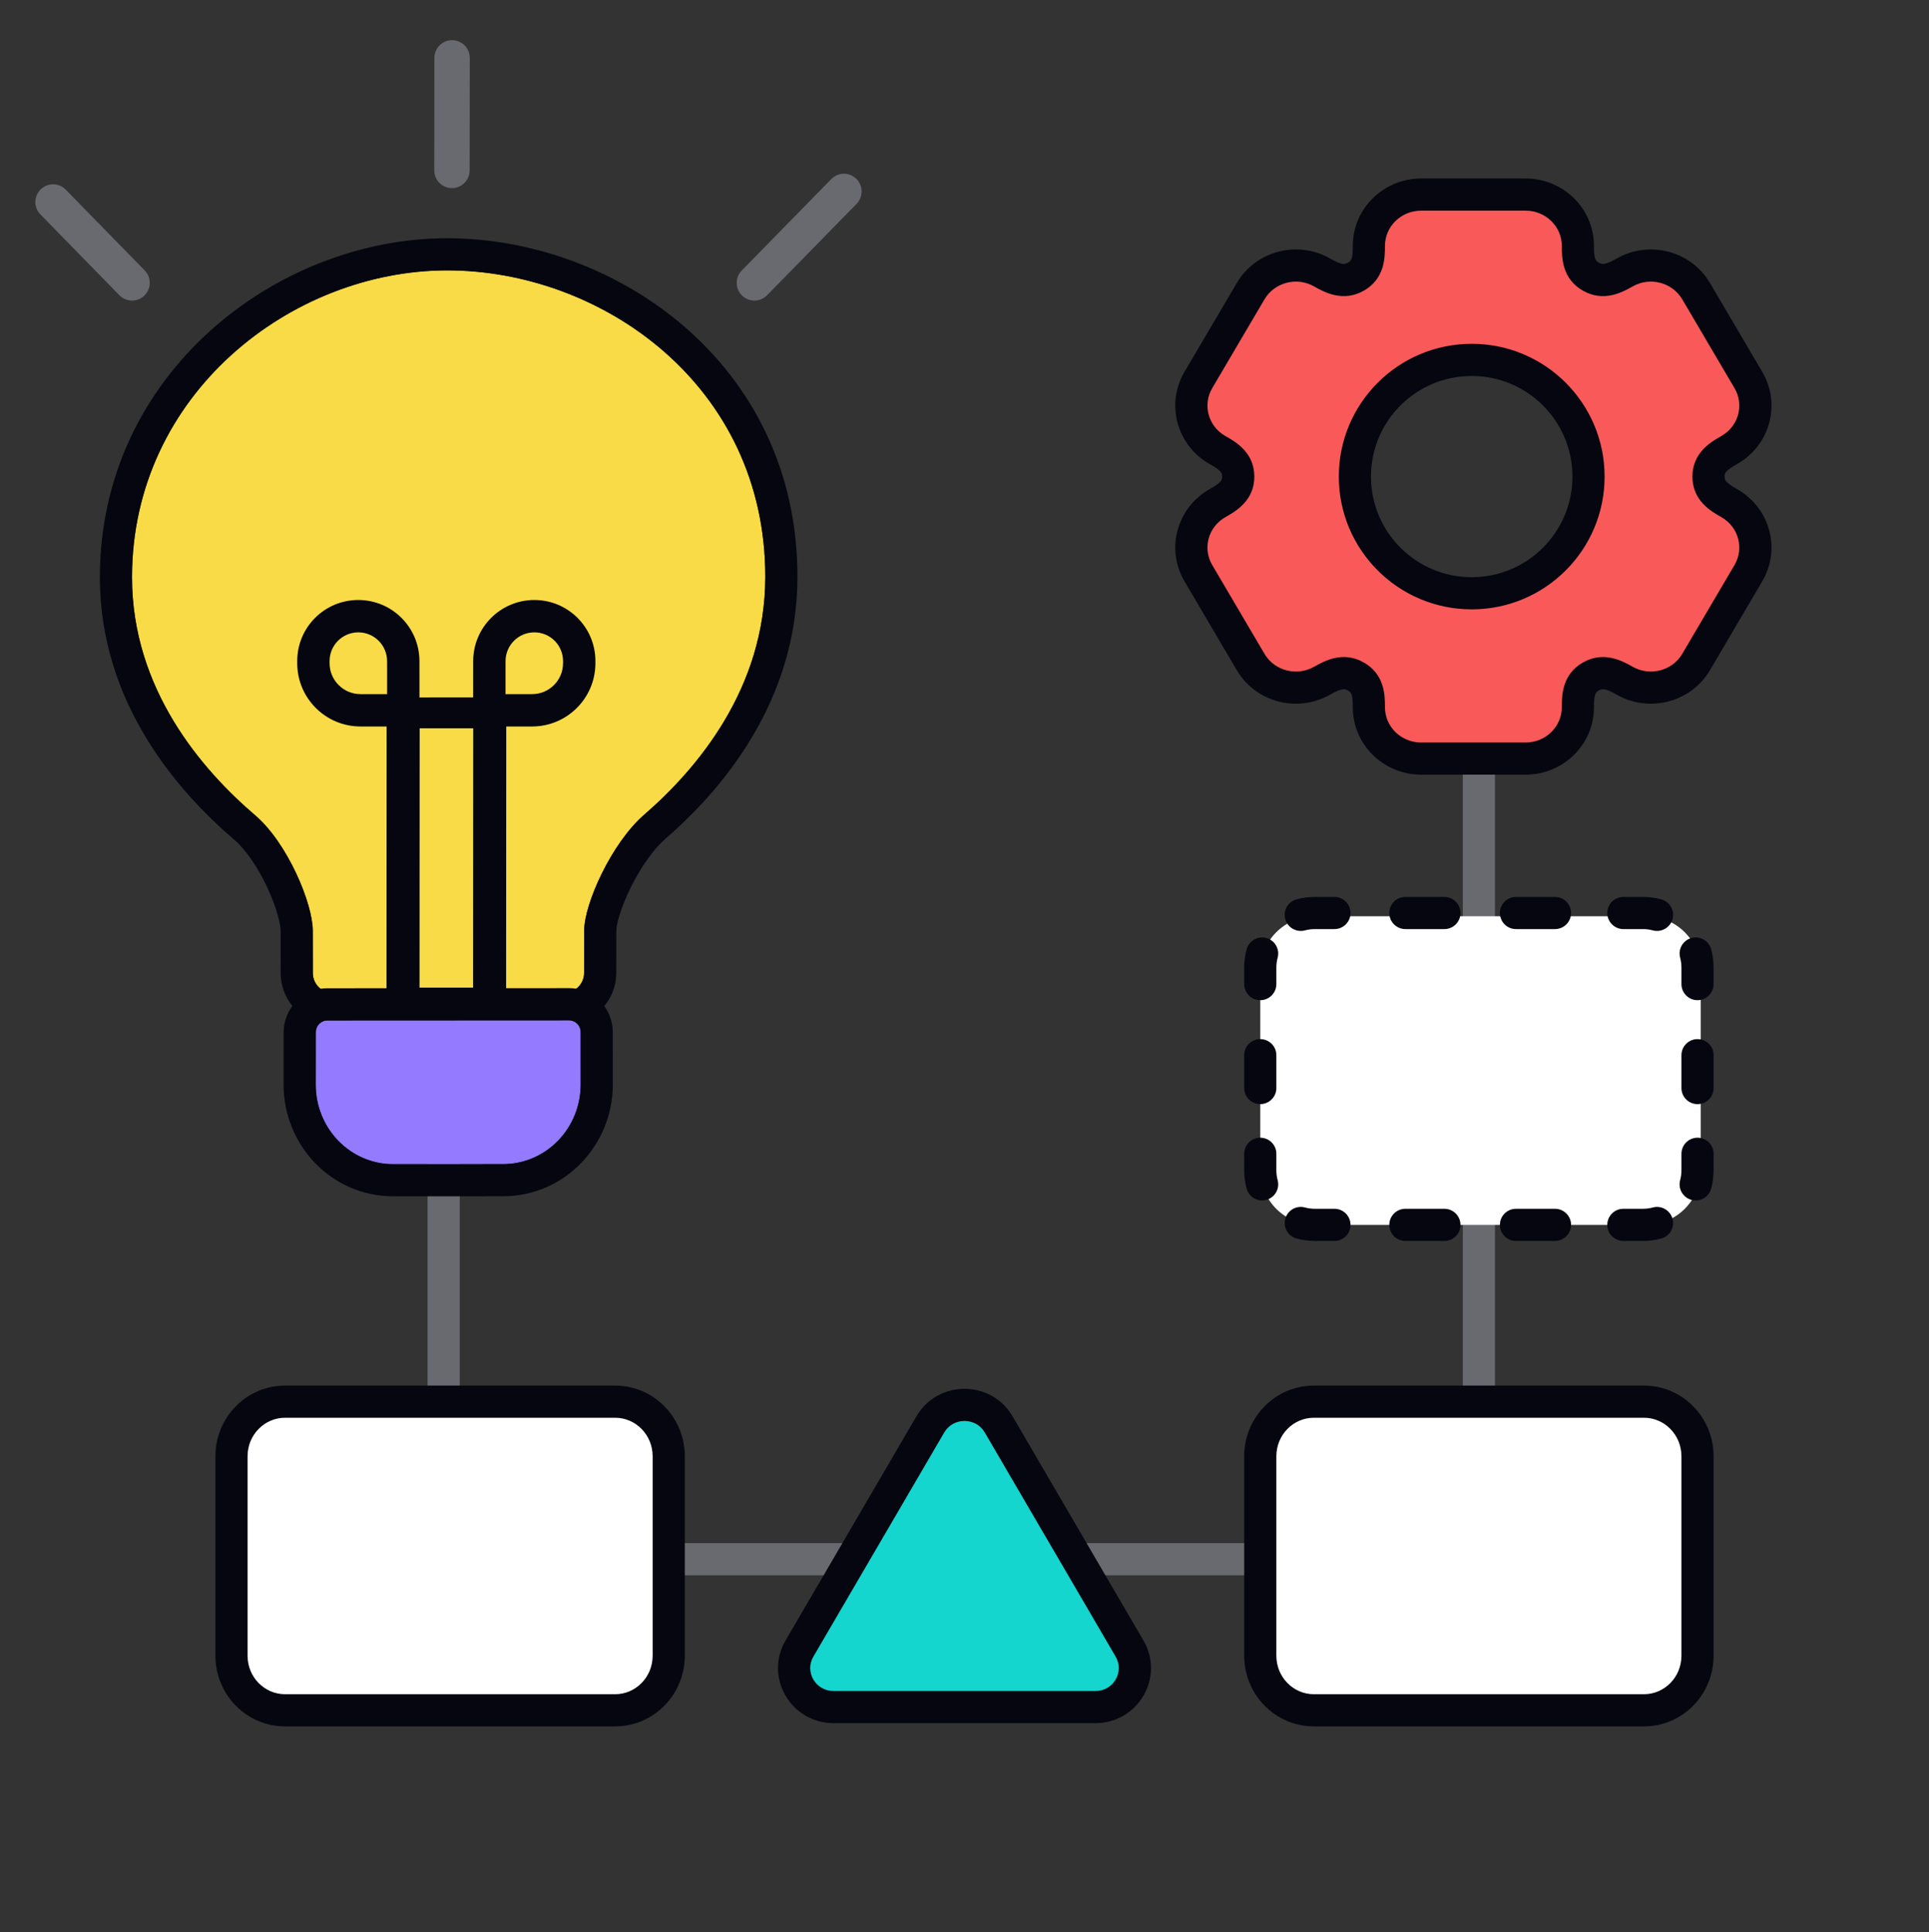
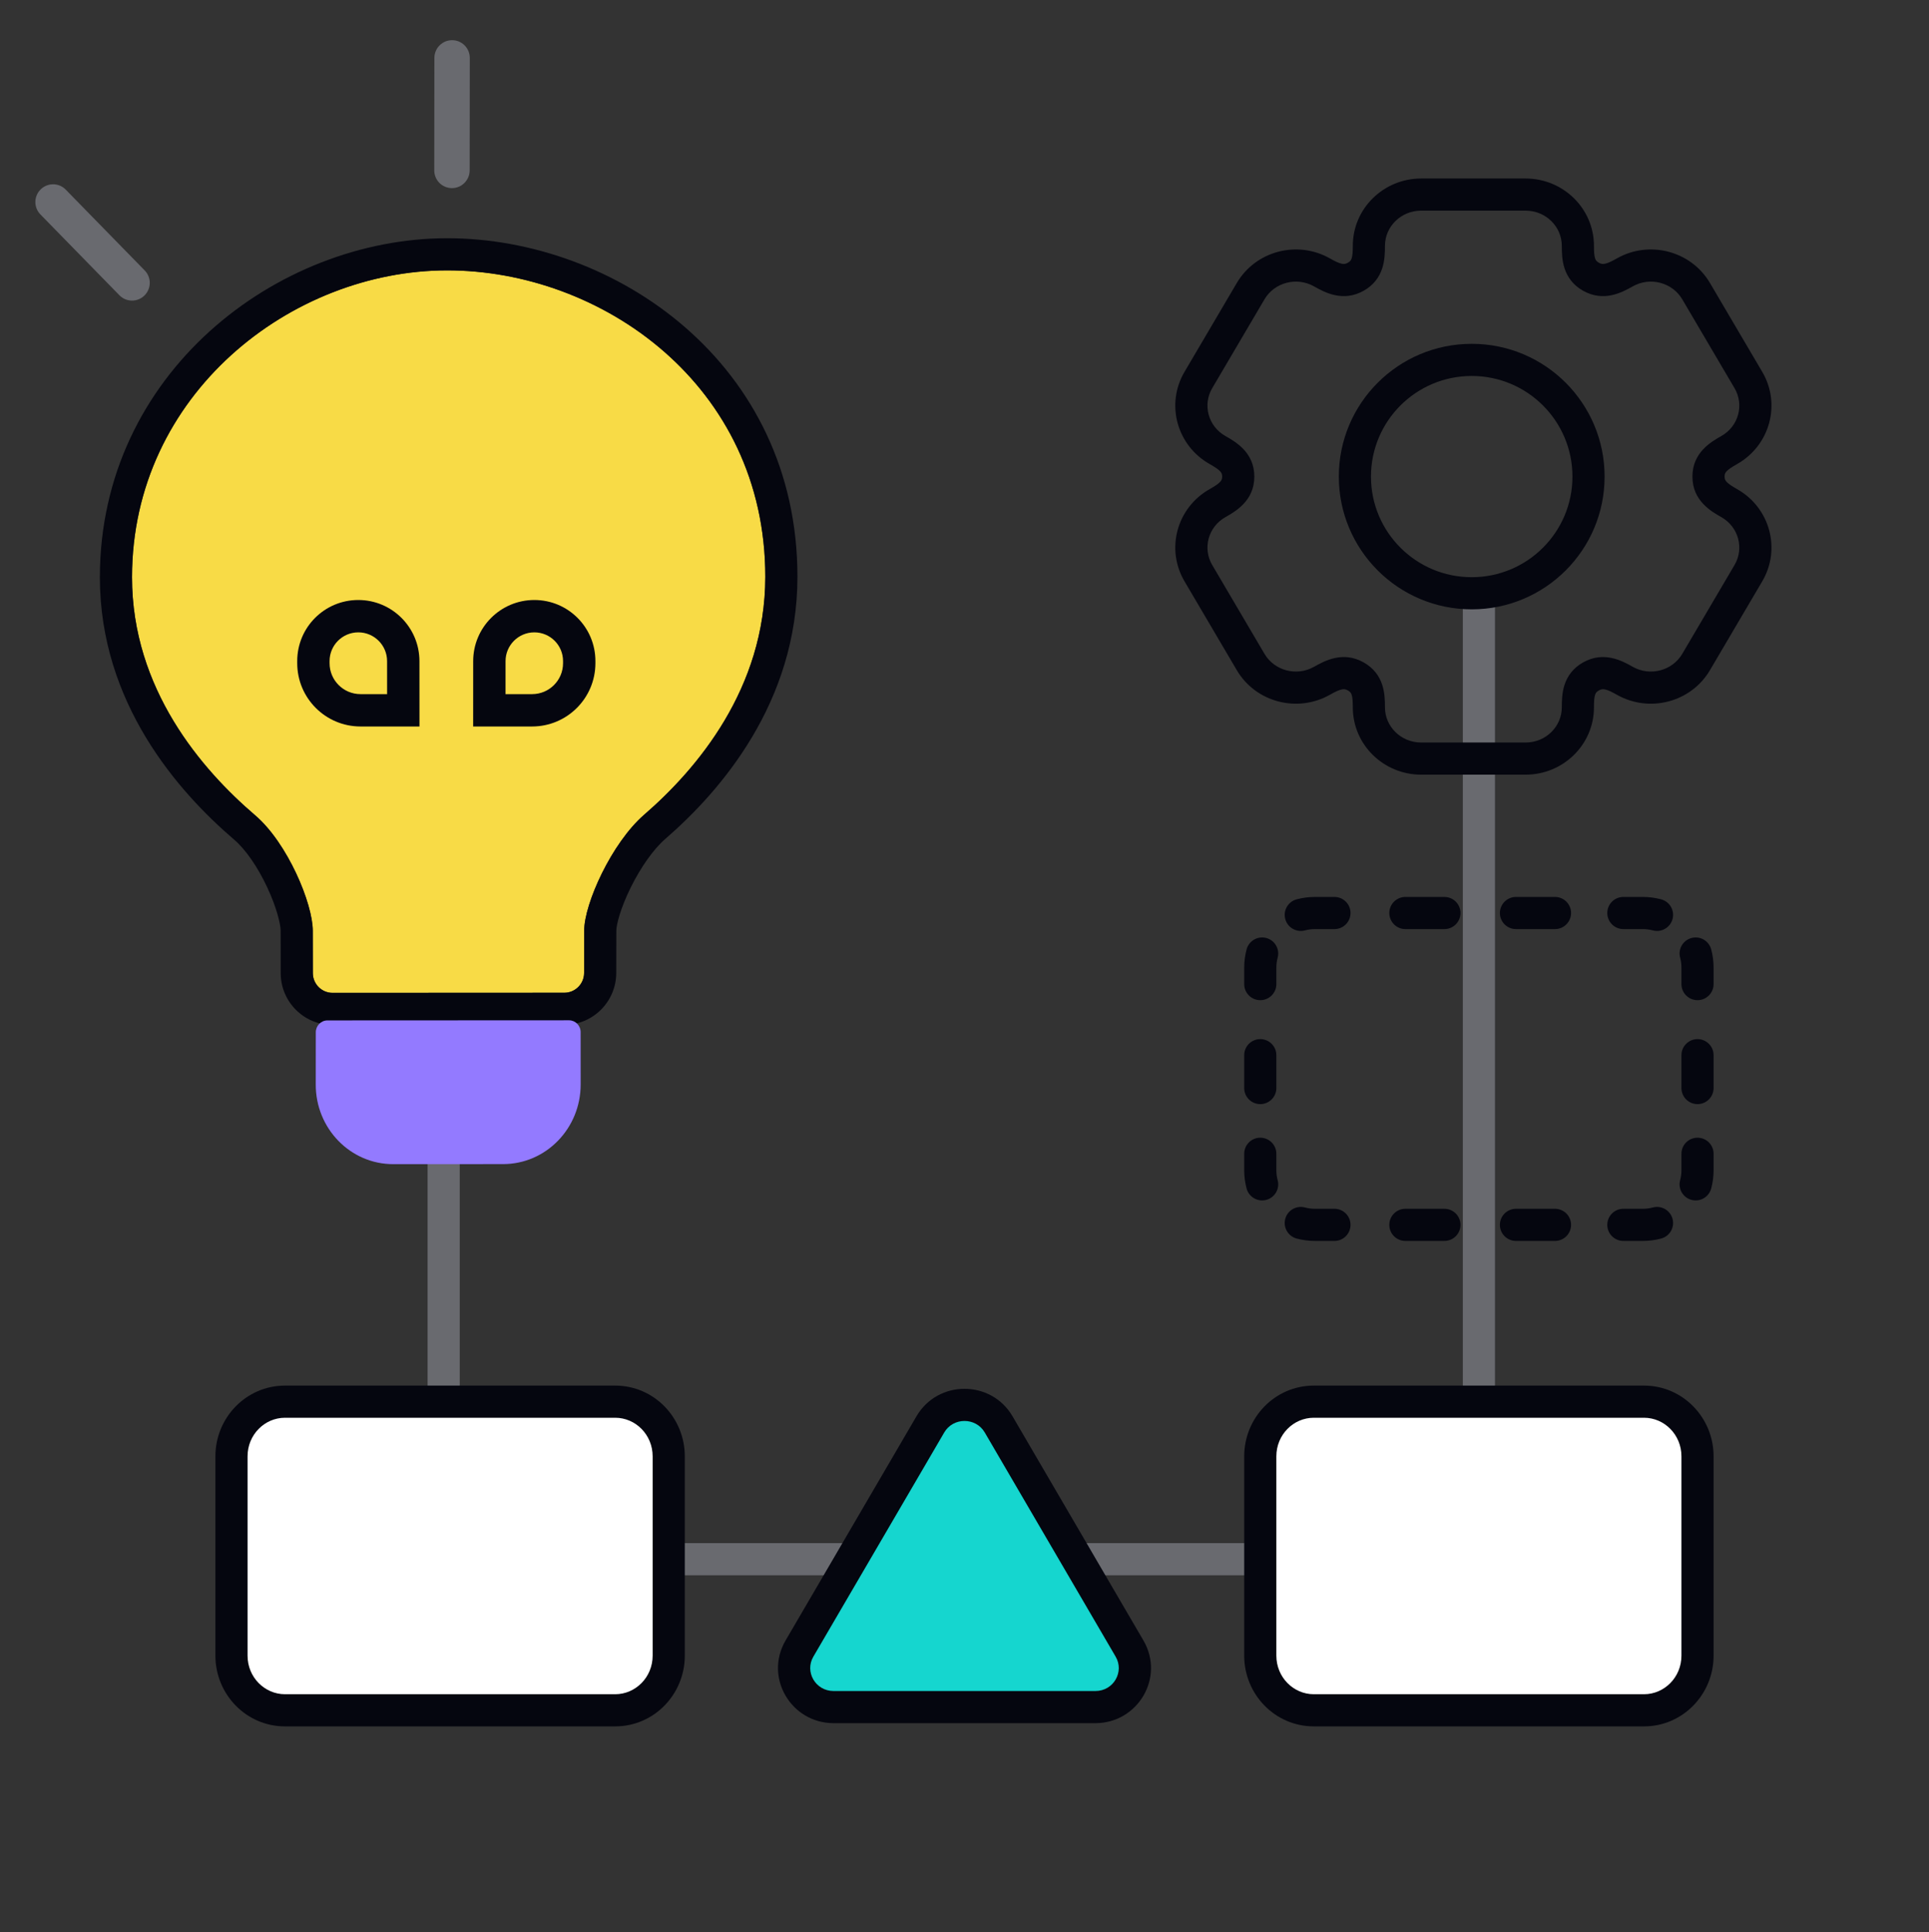
<svg xmlns="http://www.w3.org/2000/svg" width="600" height="601" viewBox="0 0 600 601" fill="none">
  <rect x="0" y="0" width="600" height="601" fill="#333333" stroke="none" />
  <path fill-rule="evenodd" clip-rule="evenodd" d="M455 187H465V475C465 483.284 458.284 490 450 490H148C139.716 490 133 483.284 133 475V344H143V475C143 477.761 145.239 480 148 480H450C452.761 480 455 477.761 455 475V187Z" fill="#696A6F" />
  <path d="M289.378 443.065C294.099 434.978 305.901 434.979 310.622 443.065L351.339 512.806C356.059 520.892 350.158 531 340.717 531H259.283C249.842 531 243.941 520.892 248.661 512.806L289.378 443.065Z" fill="#15D6CF" />
  <path fill-rule="evenodd" clip-rule="evenodd" d="M285.06 440.544C291.71 429.152 308.289 429.152 314.939 440.544L355.656 510.286C362.372 521.789 353.92 536 340.716 536H259.283C246.079 536 237.627 521.789 244.343 510.286L285.06 440.544ZM306.303 445.585C303.512 440.805 296.487 440.805 293.696 445.585L252.979 515.327C250.253 519.996 253.603 526 259.283 526H340.716C346.395 526 349.746 519.996 347.02 515.327L306.303 445.585Z" fill="#05060F" />
-   <path fill-rule="evenodd" clip-rule="evenodd" d="M442.03 60.527C433.054 60.527 425.778 67.668 425.778 76.476C425.778 80.324 425.525 83.917 421.737 86.065C417.93 88.225 414.586 86.656 411.197 84.737C403.424 80.333 393.485 82.946 388.997 90.574C384.509 98.203 377.232 110.57 372.745 118.198C368.257 125.826 370.92 135.58 378.693 139.985C382.03 141.875 385.148 143.898 385.148 148.245C385.148 152.592 382.032 154.615 378.695 156.506C370.921 160.91 368.258 170.664 372.746 178.292C377.234 185.92 384.51 198.288 388.998 205.916C393.486 213.544 403.426 216.158 411.199 211.754C414.587 209.834 417.93 208.266 421.738 210.426C425.525 212.574 425.778 216.167 425.778 220.014C425.778 228.822 433.054 235.963 442.03 235.963C451.006 235.963 465.559 235.963 474.534 235.963C483.51 235.963 490.786 228.822 490.786 220.014C490.786 216.167 491.04 212.574 494.827 210.426C498.634 208.266 501.978 209.834 505.366 211.754C513.139 216.158 523.079 213.544 527.566 205.916C532.054 198.288 539.331 185.92 543.818 178.292C548.306 170.664 545.643 160.91 537.87 156.506C534.533 154.615 531.417 152.592 531.417 148.245C531.417 143.898 534.534 141.875 537.871 139.984C545.644 135.58 548.308 125.826 543.82 118.198C539.332 110.57 532.056 98.202 527.568 90.574C523.08 82.946 513.14 80.332 505.367 84.737C501.979 86.656 498.635 88.225 494.827 86.065C491.04 83.917 490.786 80.324 490.786 76.476C490.786 67.668 483.51 60.527 474.534 60.527C465.559 60.527 451.006 60.527 442.03 60.527ZM457.763 184.542C477.829 184.542 494.096 168.291 494.096 148.245C494.096 128.199 477.829 111.948 457.763 111.948C437.697 111.948 421.43 128.199 421.43 148.245C421.43 168.291 437.697 184.542 457.763 184.542Z" fill="#F95959" />
  <path fill-rule="evenodd" clip-rule="evenodd" d="M442.031 65.527C435.727 65.527 430.779 70.518 430.779 76.476C430.779 78.381 430.742 80.971 429.932 83.457C429.038 86.203 427.261 88.68 424.205 90.414C417.753 94.073 412.04 90.96 408.733 89.087C403.297 86.007 396.388 87.871 393.307 93.11L377.055 120.734C374.006 125.915 375.776 132.585 381.158 135.634L381.164 135.637C384.309 137.419 390.148 140.728 390.148 148.245C390.148 155.763 384.308 159.072 381.163 160.854L381.16 160.856C375.777 163.906 374.008 170.575 377.056 175.757L393.308 203.38C396.39 208.619 403.298 210.483 408.735 207.403C412.041 205.53 417.754 202.417 424.205 206.077C427.261 207.81 429.038 210.288 429.933 213.034C430.742 215.52 430.779 218.109 430.779 220.014C430.779 225.973 435.727 230.963 442.031 230.963H474.535C480.838 230.963 485.787 225.973 485.787 220.014C485.787 218.109 485.823 215.52 486.633 213.034C487.527 210.288 489.304 207.81 492.36 206.077C498.812 202.417 504.525 205.53 507.831 207.403C513.267 210.483 520.176 208.619 523.257 203.381L539.509 175.757C542.558 170.575 540.788 163.906 535.406 160.856L535.403 160.855C532.257 159.072 526.417 155.764 526.417 148.245C526.417 140.728 532.257 137.419 535.402 135.637L535.407 135.634C540.79 132.585 542.559 125.915 539.511 120.734L523.259 93.11C520.177 87.871 513.268 86.007 507.832 89.087C504.526 90.96 498.812 94.073 492.361 90.414C489.304 88.68 487.528 86.203 486.633 83.456C485.823 80.971 485.787 78.381 485.787 76.476C485.787 70.518 480.838 65.527 474.535 65.527H442.031ZM420.779 76.476C420.779 64.818 430.383 55.527 442.031 55.527H474.535C486.183 55.527 495.787 64.818 495.787 76.476C495.787 78.419 495.877 79.549 496.141 80.359C496.32 80.908 496.563 81.301 497.294 81.716C498.046 82.142 498.578 82.173 499.234 82.036C500.13 81.849 501.213 81.344 502.903 80.386C513.013 74.658 525.984 78.021 531.878 88.039L548.13 115.663C554.057 125.738 550.5 138.576 540.337 144.335C538.641 145.296 537.663 145.945 537.053 146.6C536.626 147.059 536.417 147.464 536.417 148.245C536.417 149.027 536.626 149.432 537.053 149.89C537.662 150.546 538.64 151.195 540.335 152.156C550.499 157.914 554.056 170.753 548.128 180.828L531.876 208.451C525.982 218.469 513.012 221.832 502.901 216.104C501.211 215.146 500.129 214.642 499.233 214.455C498.577 214.318 498.046 214.348 497.294 214.775C496.563 215.189 496.32 215.582 496.141 216.131C495.877 216.941 495.787 218.072 495.787 220.014C495.787 231.672 486.183 240.963 474.535 240.963H442.031C430.383 240.963 420.779 231.672 420.779 220.014C420.779 218.072 420.688 216.941 420.424 216.131C420.246 215.582 420.002 215.189 419.271 214.775C418.52 214.348 417.988 214.318 417.332 214.455C416.437 214.641 415.354 215.146 413.664 216.104C403.554 221.832 390.583 218.469 384.689 208.451L368.437 180.827C362.51 170.753 366.066 157.914 376.23 152.155C377.926 151.195 378.903 150.545 379.513 149.89C379.939 149.432 380.148 149.027 380.148 148.245C380.148 147.464 379.939 147.059 379.513 146.6C378.903 145.945 377.925 145.296 376.229 144.335C366.065 138.576 362.508 125.738 368.436 115.663L384.688 88.039C390.582 78.021 403.552 74.658 413.663 80.386C415.353 81.344 416.436 81.849 417.332 82.036C417.988 82.173 418.519 82.142 419.271 81.716C420.002 81.301 420.245 80.908 420.424 80.359C420.688 79.549 420.779 78.418 420.779 76.476ZM457.764 116.948C440.454 116.948 426.431 130.965 426.431 148.245C426.431 165.525 440.454 179.542 457.764 179.542C475.073 179.542 489.096 165.525 489.096 148.245C489.096 130.965 475.073 116.948 457.764 116.948ZM416.431 148.245C416.431 125.433 434.941 106.948 457.764 106.948C480.586 106.948 499.096 125.433 499.096 148.245C499.096 171.057 480.587 189.542 457.764 189.542C434.941 189.542 416.431 171.057 416.431 148.245Z" fill="#05060F" />
  <path fill-rule="evenodd" clip-rule="evenodd" d="M139.063 84.107C90.577 84.131 41.092 122.635 41.064 179.519C41.046 214.361 62.837 239.462 79.351 253.59C89.528 262.296 97.294 281.161 97.29 289.502L97.311 302.698C97.318 306.094 100.07 308.841 103.463 308.839L175.517 308.803C178.91 308.801 181.665 306.052 181.676 302.656L181.708 289.46C181.712 281.119 190.207 262.225 200.396 253.395C216.747 239.224 238.021 214.216 238.038 179.42C238.068 119.72 187.018 84.083 139.063 84.107Z" fill="#F8DB46" />
  <path fill-rule="evenodd" clip-rule="evenodd" d="M87.291 289.507C87.292 287.528 86.079 282.318 83.086 275.938C80.18 269.747 76.433 264.259 72.847 261.191C55.53 246.377 31.045 218.744 31.064 179.523C31.096 116.23 85.991 74.133 139.069 74.106C191.227 74.08 248.072 112.959 248.039 179.415C248.019 218.507 224.146 246.039 206.941 260.949C203.233 264.163 199.278 269.806 196.196 276.037C192.984 282.53 191.709 287.644 191.708 289.455L191.708 289.474L191.676 302.677C191.648 311.578 184.426 318.798 175.513 318.803L103.459 318.839C94.546 318.843 87.33 311.63 87.312 302.728L87.312 302.723L87.291 289.507ZM97.291 289.502C97.295 281.161 89.529 262.296 79.352 253.59C62.838 239.462 41.047 214.36 41.064 179.518C41.093 122.635 90.578 84.131 139.064 84.106C187.018 84.082 238.069 119.72 238.039 179.42C238.022 214.216 216.748 239.224 200.396 253.395C190.208 262.224 181.713 281.119 181.708 289.46L181.677 302.656C181.666 306.052 178.911 308.801 175.518 308.803L103.464 308.839C100.071 308.841 97.319 306.094 97.312 302.698L97.291 289.502Z" fill="#05060F" />
  <path d="M101.837 317.404C99.846 317.405 98.229 319.062 98.225 321.107L98.211 337.327C98.176 351.013 108.962 362.125 122.292 362.118L156.506 362.101C169.836 362.095 180.633 350.972 180.611 337.285L180.603 321.065C180.6 319.02 178.985 317.366 176.993 317.367L101.837 317.404Z" fill="#937AFF" />
-   <path fill-rule="evenodd" clip-rule="evenodd" d="M88.224 321.094C88.24 313.783 94.087 307.408 101.841 307.404L176.997 307.366C184.751 307.363 190.592 313.731 190.601 321.042L190.61 337.259C190.61 337.26 190.61 337.261 190.61 337.262C190.639 356.22 175.614 372.091 156.5 372.101L122.286 372.118C103.174 372.128 88.166 356.276 88.21 337.321C88.21 337.318 88.21 337.315 88.21 337.311L88.224 321.094ZM98.21 337.327C98.174 351.013 108.961 362.125 122.291 362.118L156.505 362.101C169.835 362.094 180.632 350.971 180.61 337.285L180.601 321.065C180.599 319.02 178.984 317.365 176.992 317.366L101.836 317.404C99.845 317.405 98.228 319.062 98.224 321.107L98.21 337.327Z" fill="#05060F" />
-   <path fill-rule="evenodd" clip-rule="evenodd" d="M147.195 226.538L130.528 226.545L130.489 307.215L147.156 307.208L147.195 226.538ZM120.266 216.943L120.214 316.723L157.418 316.702L157.47 216.923L120.266 216.943Z" fill="#05060F" />
  <path fill-rule="evenodd" clip-rule="evenodd" d="M147.182 205.65C147.187 195.152 155.702 186.638 166.199 186.633C176.697 186.627 185.203 195.133 185.197 205.631L185.197 206.296C185.192 217.161 176.379 225.974 165.514 225.979L147.172 225.988L147.182 205.65ZM157.248 205.645L157.243 215.917L165.519 215.913C170.825 215.91 175.128 211.607 175.131 206.301L175.131 205.636C175.134 200.697 171.132 196.696 166.194 196.699C161.256 196.701 157.251 200.706 157.248 205.645Z" fill="#05060F" />
  <path fill-rule="evenodd" clip-rule="evenodd" d="M130.464 205.65C130.459 195.152 121.945 186.638 111.447 186.633C100.95 186.627 92.444 195.133 92.449 205.631L92.45 206.296C92.455 217.161 101.267 225.974 112.132 225.979L130.475 225.988L130.464 205.65ZM120.398 205.645L120.403 215.917L112.127 215.913C106.822 215.91 102.518 211.607 102.516 206.301L102.515 205.636C102.513 200.697 106.514 196.696 111.452 196.699C116.391 196.701 120.396 200.706 120.398 205.645Z" fill="#05060F" />
  <path d="M140.623 12.5C143.663 12.5 146.125 14.968 146.122 18.013L146.083 53C146.08 56.045 143.612 58.513 140.572 58.513C137.532 58.513 135.071 56.045 135.074 53L135.113 18.013C135.116 14.968 137.583 12.5 140.623 12.5Z" fill="#696A6F" />
-   <path d="M266.352 55.622C268.521 57.753 268.553 61.243 266.423 63.418L238.584 91.845C236.455 94.02 232.97 94.056 230.8 91.925C228.631 89.794 228.599 86.304 230.729 84.129L258.568 55.702C260.698 53.527 264.183 53.491 266.352 55.622Z" fill="#696A6F" />
  <path d="M12.657 58.902C14.831 56.771 18.316 56.807 20.441 58.982L45.011 84.129C47.137 86.304 47.097 89.794 44.923 91.925C42.749 94.056 39.264 94.02 37.139 91.845L12.568 66.698C10.443 64.523 10.483 61.033 12.657 58.902Z" fill="#696A6F" />
  <path d="M511.357 436C520.549 436 528 443.611 528 453L528 515C528 524.389 520.549 532 511.357 532L408.643 532C399.451 532 392 524.389 392 515L392 453C392 443.611 399.451 436 408.643 436L511.357 436Z" fill="white" />
  <path fill-rule="evenodd" clip-rule="evenodd" d="M511.357 431C523.409 431 533 440.95 533 453L533 515C533 527.05 523.409 537 511.357 537L408.643 537C396.591 537 387 527.05 387 515L387 453C387 440.95 396.591 431 408.643 431L511.357 431ZM523 453C523 446.272 517.688 441 511.357 441L408.643 441C402.312 441 397 446.272 397 453L397 515C397 521.728 402.312 527 408.643 527L511.357 527C517.688 527 523 521.728 523 515L523 453Z" fill="#05060F" />
  <path d="M191.357 436C200.549 436 208 443.611 208 453L208 515C208 524.389 200.549 532 191.357 532L88.643 532C79.451 532 72 524.389 72 515L72 453C72 443.611 79.451 436 88.643 436L191.357 436Z" fill="white" />
  <path fill-rule="evenodd" clip-rule="evenodd" d="M191.357 431C203.409 431 213 440.95 213 453L213 515C213 527.05 203.409 537 191.357 537L88.643 537C76.591 537 67 527.05 67 515L67 453C67 440.95 76.591 431 88.643 431L191.357 431ZM203 453C203 446.272 197.688 441 191.357 441L88.643 441C82.312 441 77 446.272 77 453L77 515C77 521.728 82.312 527 88.643 527L191.357 527C197.688 527 203 521.728 203 515L203 453Z" fill="#05060F" />
-   <path d="M512 285C521.389 285 529 292.611 529 302L529 364C529 373.389 521.389 381 512 381L409 381C399.611 381 392 373.389 392 364L392 302C392 292.611 399.611 285 409 285L512 285Z" fill="white" />
  <path fill-rule="evenodd" clip-rule="evenodd" d="M523 301C523 299.918 522.858 298.876 522.594 297.89C521.881 295.222 523.466 292.481 526.133 291.768C528.801 291.055 531.542 292.64 532.255 295.307C532.742 297.129 533 299.038 533 301L533 306.111C533 308.873 530.761 311.111 528 311.111C525.239 311.111 523 308.873 523 306.111L523 301ZM528 323.222C530.761 323.222 533 325.461 533 328.222L533 338.444C533 341.206 530.761 343.444 528 343.444C525.239 343.444 523 341.206 523 338.444L523 328.222C523 325.461 525.239 323.222 528 323.222ZM528 353.889C530.761 353.889 533 356.127 533 358.889L533 364C533 365.962 532.742 367.871 532.255 369.693C531.542 372.36 528.801 373.945 526.133 373.232C523.466 372.519 521.881 369.778 522.594 367.11C522.858 366.124 523 365.082 523 364L523 358.889C523 356.127 525.239 353.889 528 353.889ZM520.232 285.867C519.519 288.534 516.778 290.119 514.11 289.406C513.124 289.142 512.082 289 511 289L504.933 289C502.172 289 499.933 286.761 499.933 284C499.933 281.239 502.172 279 504.933 279L511 279C512.962 279 514.871 279.258 516.693 279.745C519.36 280.458 520.945 283.199 520.232 285.867ZM520.232 379.133C520.945 381.801 519.36 384.542 516.693 385.255C514.871 385.742 512.962 386 511 386L504.933 386C502.172 386 499.933 383.761 499.933 381C499.933 378.239 502.172 376 504.933 376L511 376C512.082 376 513.124 375.858 514.11 375.594C516.778 374.881 519.519 376.466 520.232 379.133ZM488.667 381C488.667 383.761 486.428 386 483.667 386L471.533 386C468.772 386 466.533 383.761 466.533 381C466.533 378.239 468.772 376 471.533 376L483.667 376C486.428 376 488.667 378.239 488.667 381ZM488.667 284C488.667 286.761 486.428 289 483.667 289L471.533 289C468.772 289 466.533 286.761 466.533 284C466.533 281.239 468.772 279 471.533 279L483.667 279C486.428 279 488.667 281.239 488.667 284ZM420.067 381C420.067 383.761 417.828 386 415.067 386L409 386C407.038 386 405.129 385.742 403.307 385.255C400.64 384.542 399.055 381.801 399.768 379.133C400.481 376.466 403.222 374.881 405.89 375.594C406.876 375.858 407.918 376 409 376L415.067 376C417.828 376 420.067 378.239 420.067 381ZM420.067 284C420.067 286.761 417.828 289 415.067 289L409 289C407.918 289 406.876 289.142 405.89 289.406C403.222 290.119 400.481 288.534 399.768 285.867C399.055 283.199 400.64 280.458 403.307 279.745C405.129 279.258 407.038 279 409 279L415.067 279C417.828 279 420.067 281.239 420.067 284ZM393.867 291.768C396.534 292.481 398.119 295.222 397.406 297.89C397.142 298.876 397 299.918 397 301L397 306.111C397 308.873 394.761 311.111 392 311.111C389.239 311.111 387 308.873 387 306.111L387 301C387 299.038 387.258 297.129 387.745 295.307C388.458 292.64 391.199 291.055 393.867 291.768ZM393.867 373.232C391.199 373.945 388.458 372.36 387.745 369.693C387.258 367.871 387 365.962 387 364L387 358.889C387 356.127 389.239 353.889 392 353.889C394.761 353.889 397 356.127 397 358.889L397 364C397 365.082 397.142 366.124 397.406 367.11C398.119 369.778 396.534 372.519 393.867 373.232ZM392 323.222C394.761 323.222 397 325.461 397 328.222L397 338.444C397 341.206 394.761 343.444 392 343.444C389.239 343.444 387 341.206 387 338.444L387 328.222C387 325.461 389.239 323.222 392 323.222Z" fill="#05060F" />
  <path d="M454.268 284C454.268 286.761 452.029 289 449.268 289L437.134 289C434.373 289 432.134 286.761 432.134 284C432.134 281.239 434.373 279 437.134 279L449.268 279C452.029 279 454.268 281.239 454.268 284Z" fill="#05060F" />
  <path d="M454.268 381C454.268 383.761 452.029 386 449.268 386L437.134 386C434.373 386 432.134 383.761 432.134 381C432.134 378.239 434.373 376 437.134 376L449.268 376C452.029 376 454.268 378.239 454.268 381Z" fill="#05060F" />
</svg>